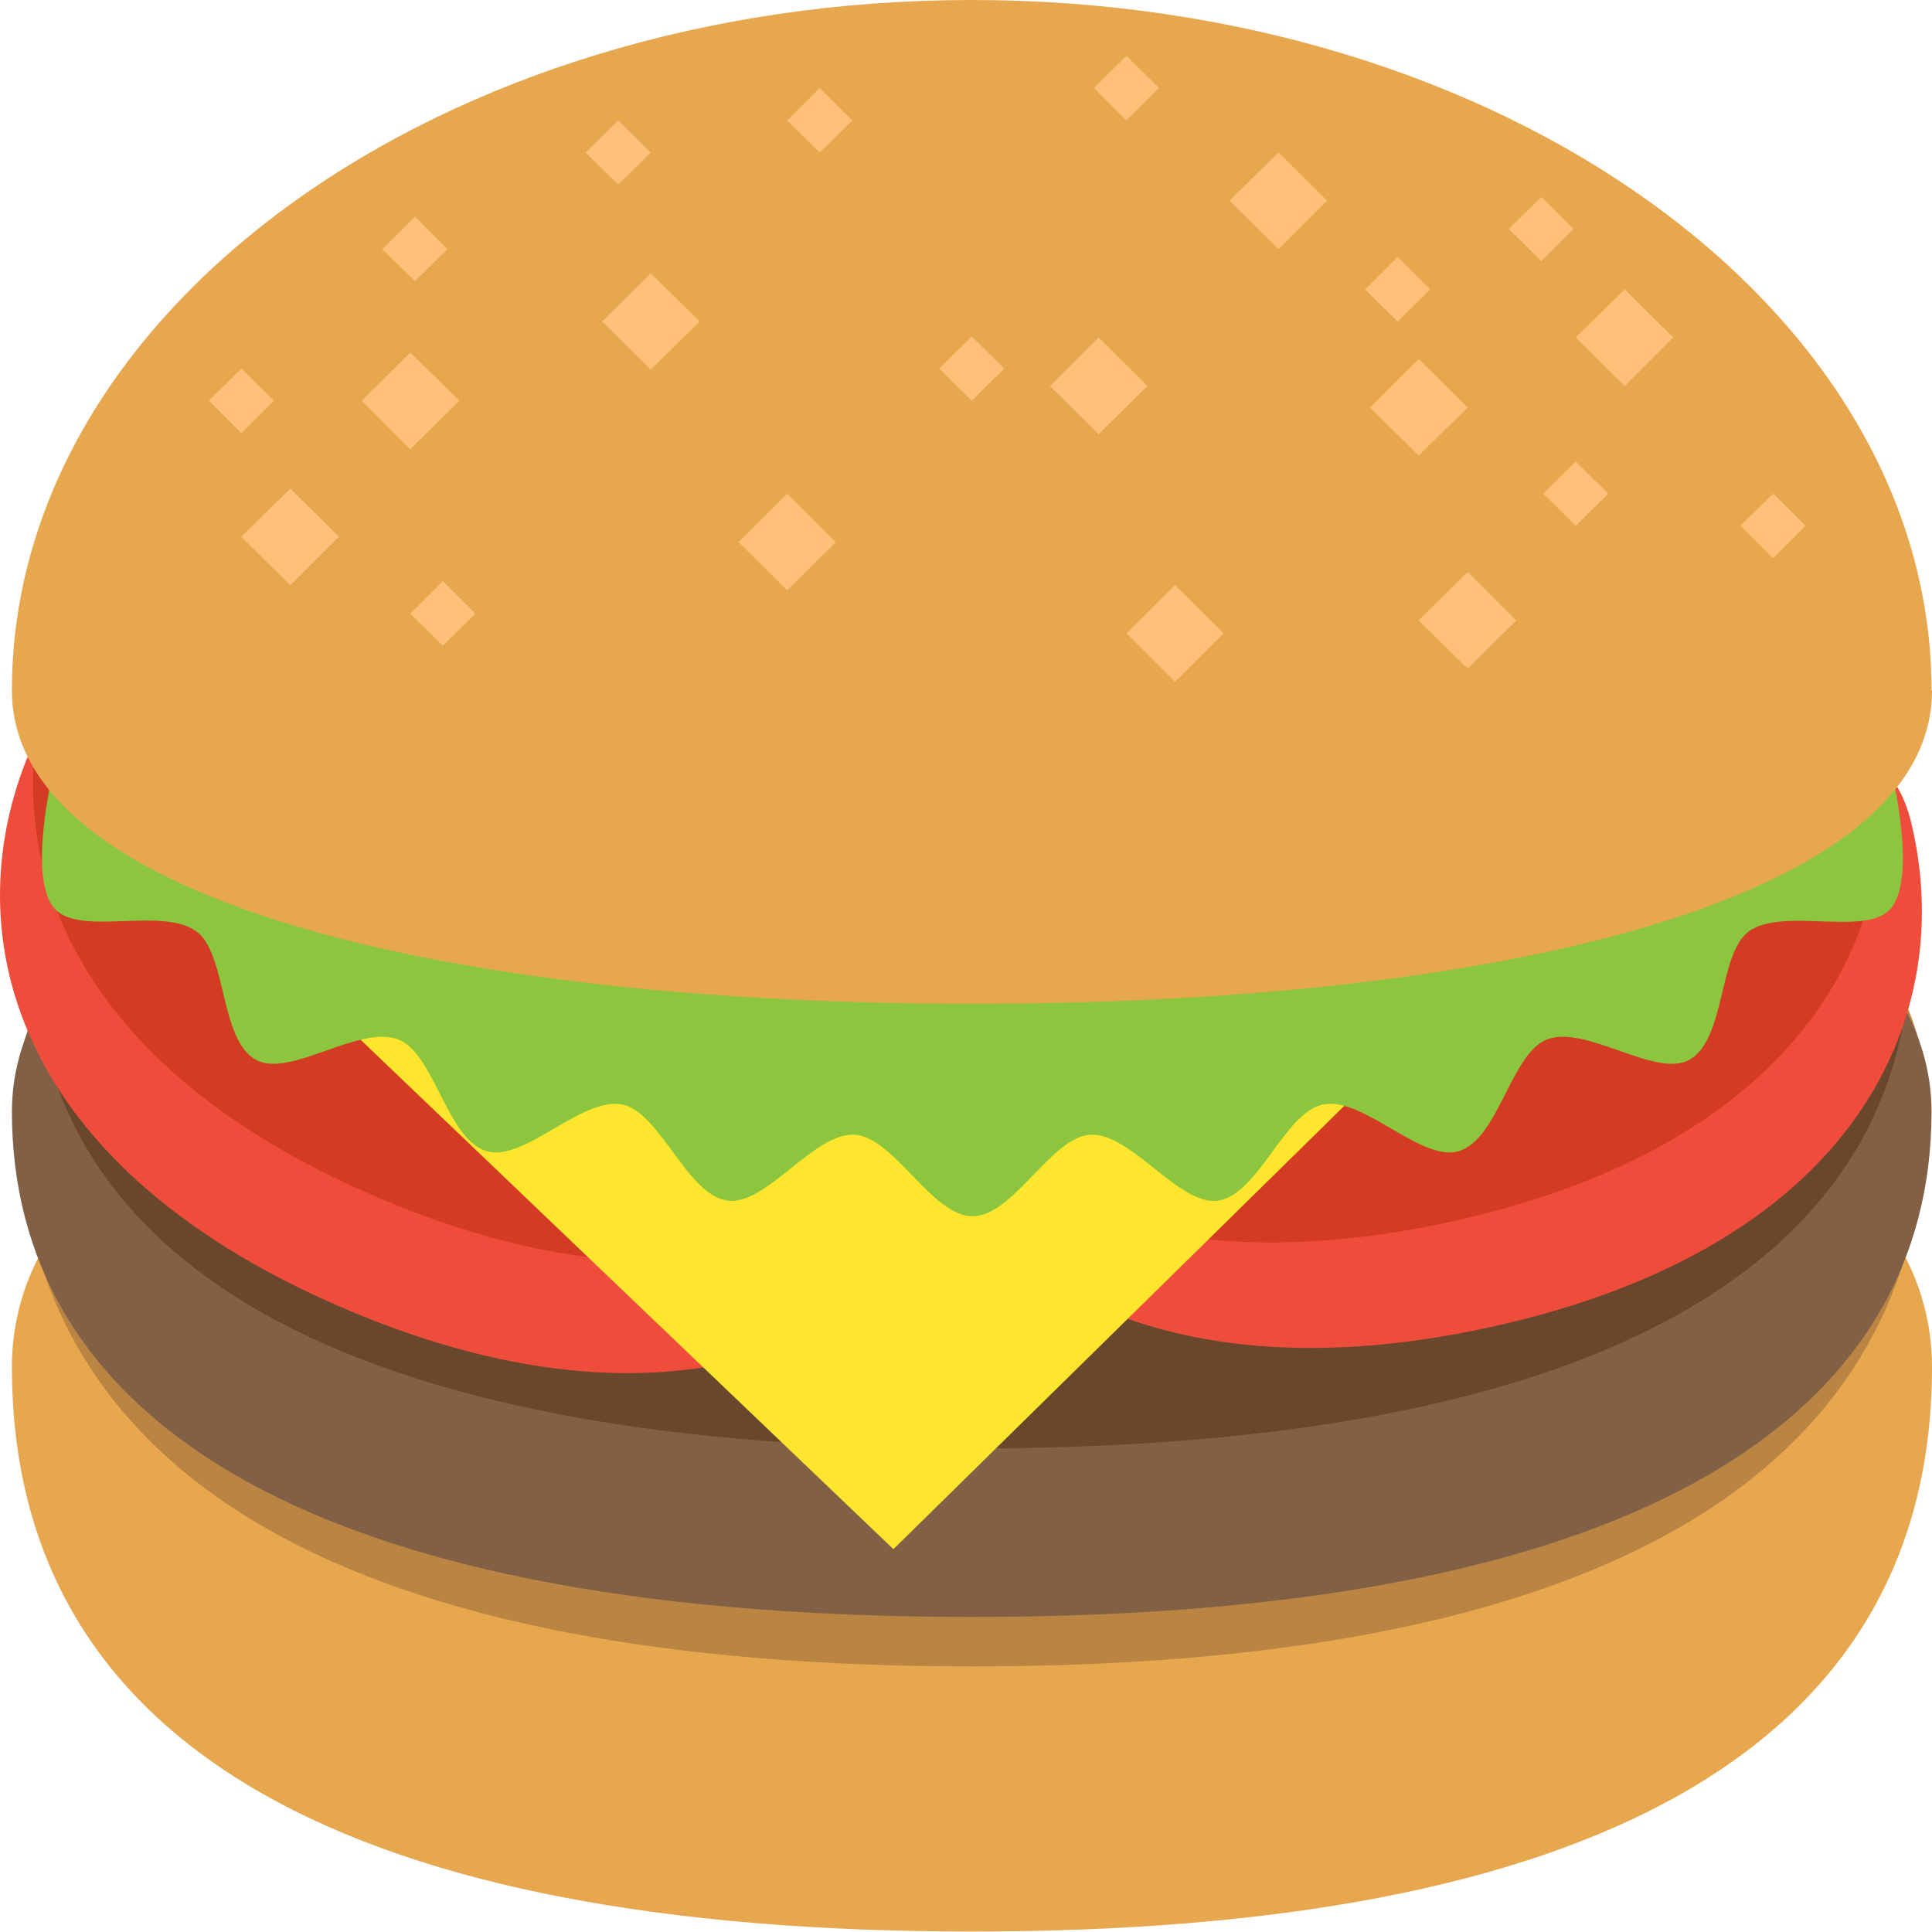
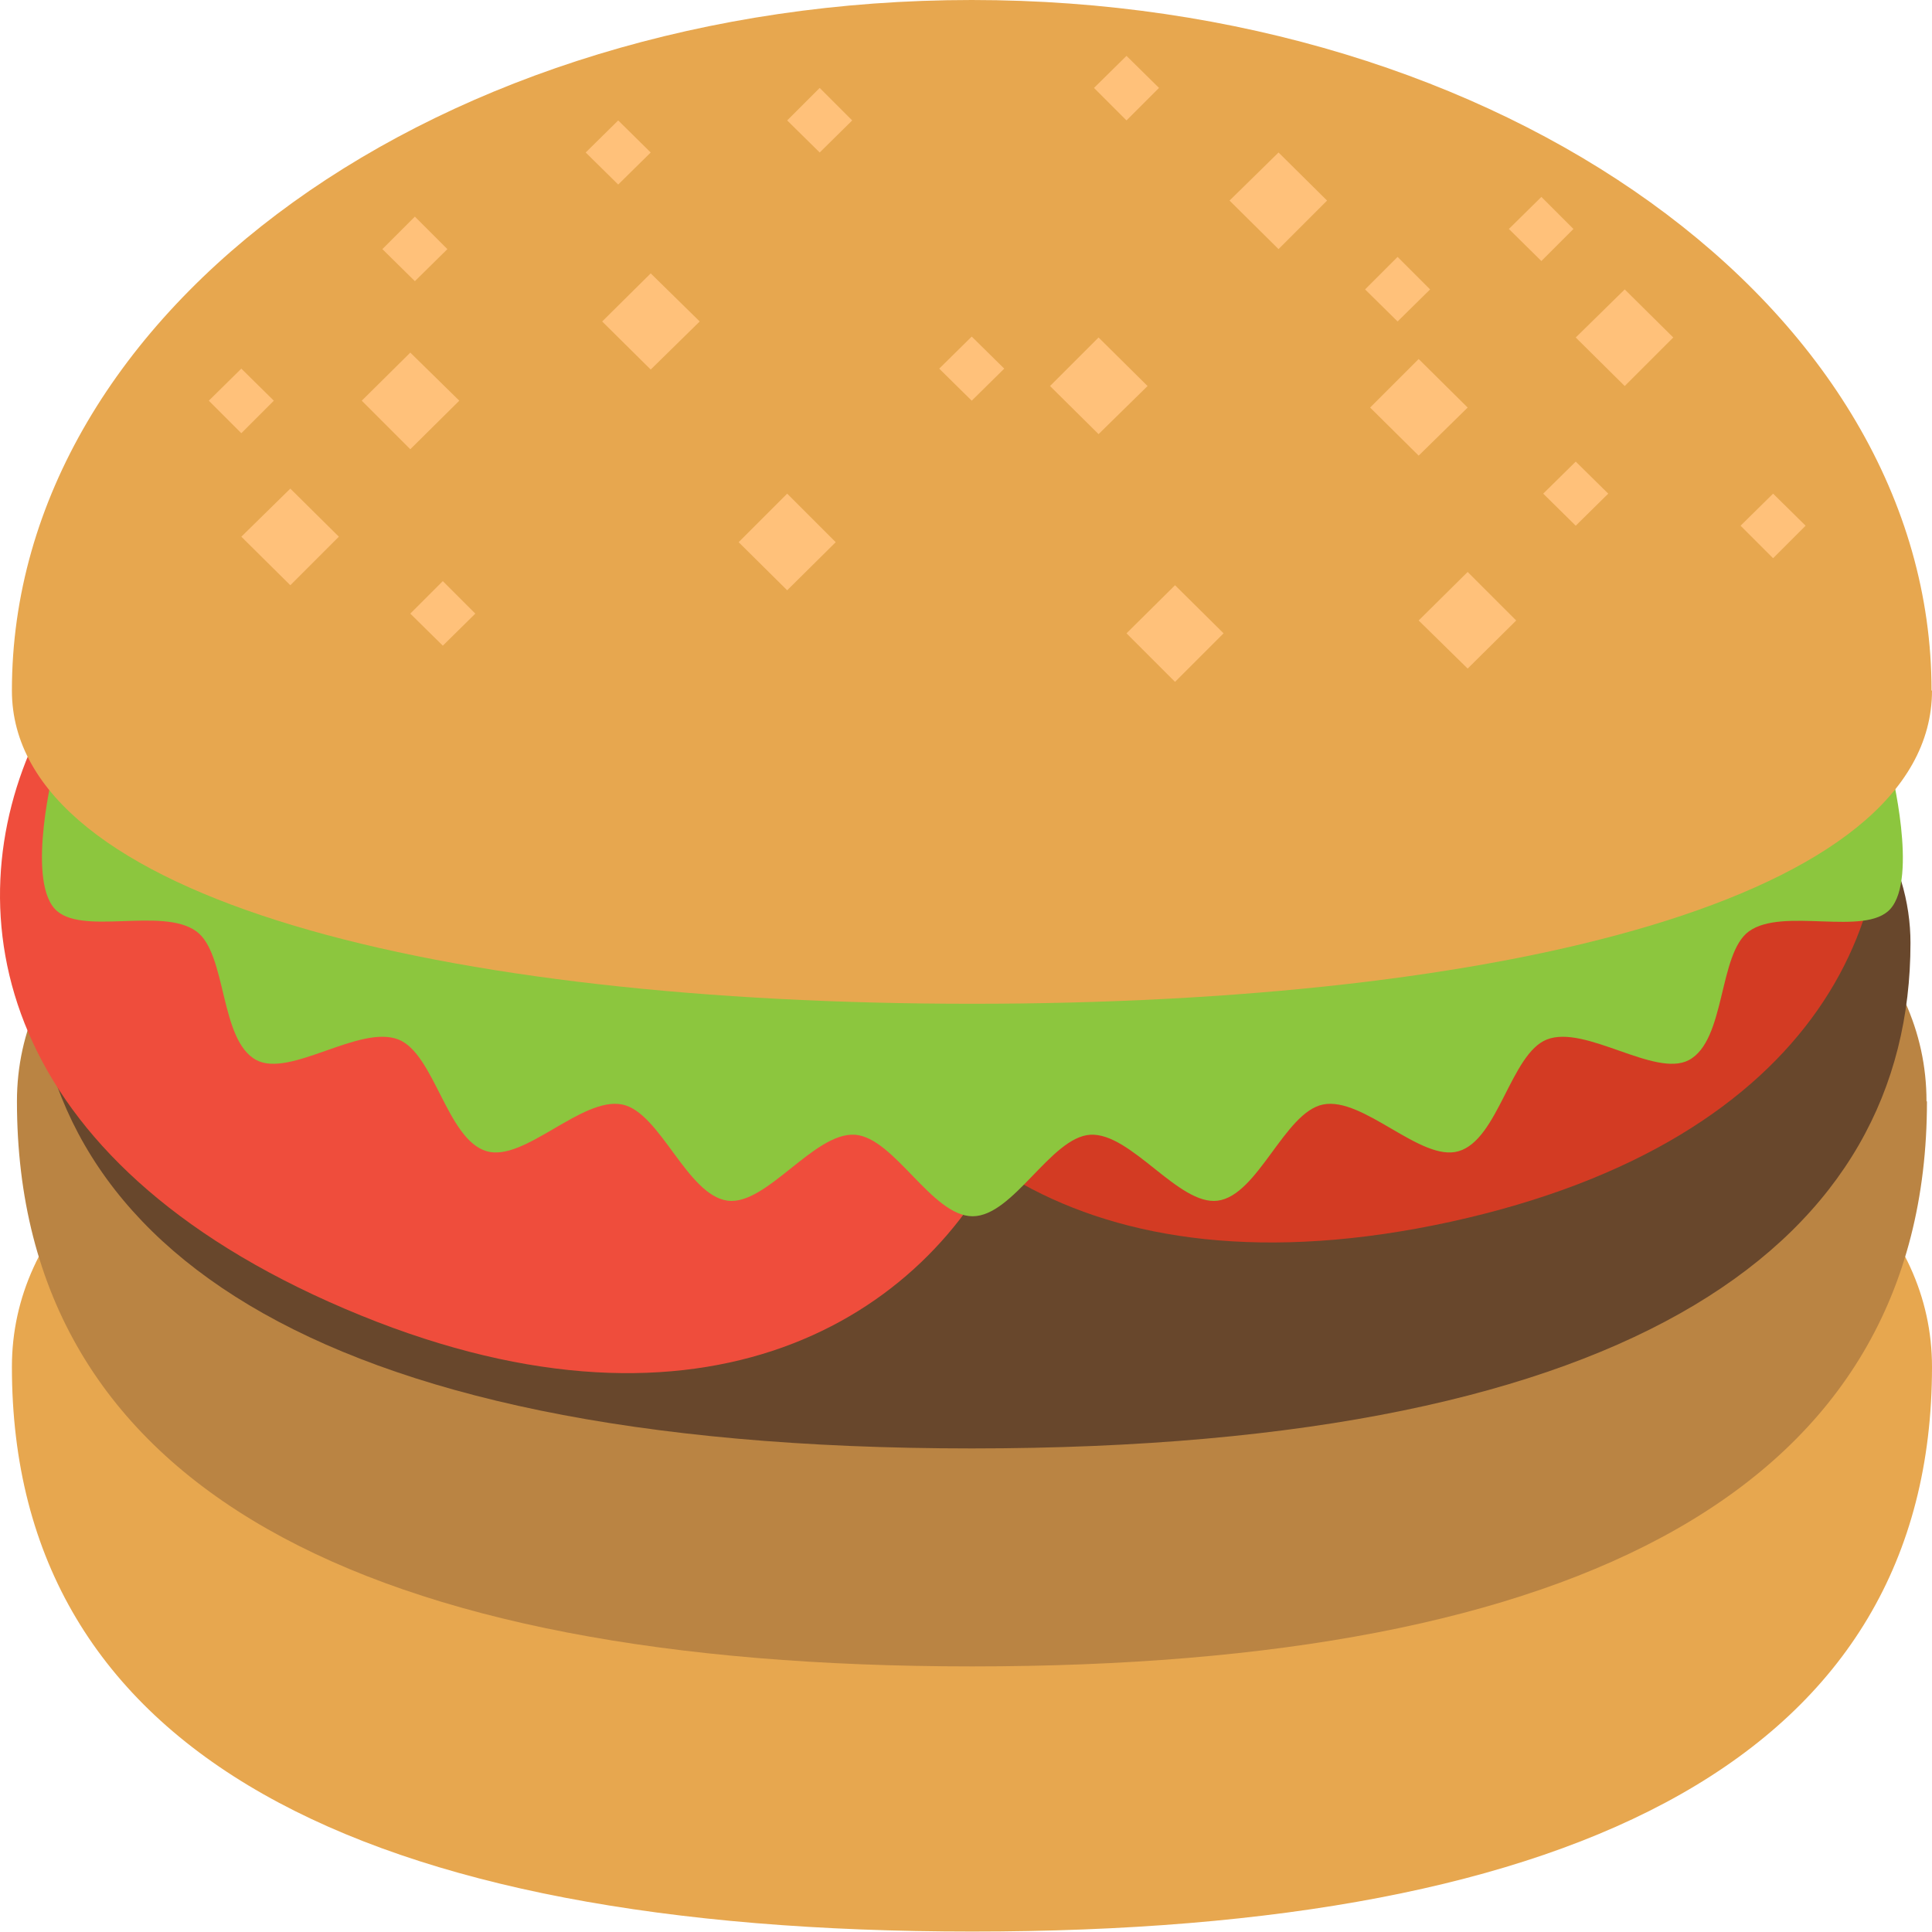
<svg xmlns="http://www.w3.org/2000/svg" id="_レイヤー_2" data-name="レイヤー 2" viewBox="0 0 42.19 42.19">
  <defs>
    <style>.cls-3{fill:#ffc17a}.cls-5{fill:#d33b23}.cls-7{fill:#e7a74f}.cls-9{fill:#ef4d3c}</style>
  </defs>
  <g id="_レイヤー_1-2" data-name="レイヤー 1">
    <path class="cls-7" d="M42.19 29.85c0 8.44-7.64 12.33-20.96 12.33S.26 38.29.26 29.85c0-12.34 41.93-12.34 41.93 0z" />
    <path d="M42.08 24.05c0 8.44-7.6 12.34-20.85 12.34S.37 32.49.37 24.05c0-12.34 41.7-12.34 41.7 0z" fill="#ba8443" />
-     <path d="M.26 24.27c0-3.49 4.15-8.4 20.96-8.4s20.96 4.9 20.96 8.4c0 6.38-5.89 11.04-20.96 11.04S.26 30.65.26 24.27z" fill="#826046" />
    <path d="M.72 20.59c0-3.49 4.05-8.4 20.5-8.4s20.5 4.9 20.5 8.4c0 6.38-5.76 11.04-20.5 11.04S.72 26.97.72 20.59z" fill="#68472c" />
    <path class="cls-9" d="M.81 16.06c1.02-2.13 3.59-2.25 12.06 1.37 8.47 3.61 10.07 5.52 9.05 7.64-1.86 3.89-6.81 6.75-14.39 3.51-7.59-3.24-8.58-8.63-6.72-12.52z" />
-     <path class="cls-5" d="M1.53 13.63C2.55 11.5 5.12 11.38 13.59 15c8.47 3.61 10.07 5.52 9.05 7.64-1.86 3.89-6.8 6.75-14.39 3.51-7.59-3.23-8.58-8.63-6.72-12.52z" />
-     <path class="cls-9" d="M19.16 22.87c-.56-2.27 1.41-3.84 10.46-5.82 9.05-1.98 11.55-1.39 12.11.89 1.02 4.16-1.07 9.26-9.18 11.04-8.11 1.78-12.37-1.94-13.39-6.1z" />
    <path class="cls-5" d="M18.29 20.57c-.56-2.27 1.41-3.84 10.46-5.82 9.05-1.98 11.55-1.39 12.11.89 1.02 4.16-1.07 9.26-9.18 11.04-8.11 1.77-12.37-1.94-13.39-6.1z" />
-     <path fill="#ffe62e" d="M5.4 20.34l14.11 13.49 13.72-13.49H5.4z" />
    <path d="M41.29 16.78s.6 2.39-.01 3.07c-.55.61-2.35-.05-3.09.49-.67.49-.5 2.38-1.31 2.81-.74.39-2.26-.78-3.1-.45-.79.31-1.06 2.19-1.93 2.44-.82.24-2.08-1.2-2.96-1.02-.84.17-1.42 1.99-2.3 2.1-.85.11-1.89-1.49-2.78-1.44-.86.05-1.68 1.78-2.57 1.78s-1.71-1.72-2.57-1.78c-.89-.06-1.93 1.55-2.78 1.44-.89-.12-1.47-1.93-2.3-2.1-.88-.18-2.14 1.26-2.96 1.02-.87-.25-1.14-2.13-1.93-2.44-.85-.33-2.36.84-3.1.45-.81-.43-.64-2.32-1.31-2.81-.75-.55-2.55.12-3.1-.5-.61-.69-.01-3.07-.01-3.07h40.14z" fill="#8cc63e" />
-     <path class="cls-7" d="M42.19 15.08c0 4.56-9.39 6.84-20.96 6.84S.26 19.64.26 15.08C.26 6.75 9.65 0 21.22 0s20.96 6.75 20.96 15.08z" />
+     <path class="cls-7" d="M42.19 15.08c0 4.56-9.39 6.84-20.96 6.84S.26 19.64.26 15.08C.26 6.75 9.65 0 21.22 0s20.96 6.75 20.96 15.08" />
    <path class="cls-3" d="M10.03 8.75L8.96 9.81 7.9 8.75 8.96 7.7l1.07 1.05zM15.28 7.02l-1.07 1.05-1.06-1.05 1.06-1.05 1.07 1.05zM18.25 11.84l-1.06 1.05-1.06-1.05 1.06-1.06 1.06 1.06zM21.93 8.05l-.71.7-.71-.7.71-.7.71.7zM35.12 10.78l-.71.7-.71-.7.71-.7.71.7zM39.43 11.48l-.71.71-.71-.71.71-.7.71.7zM31.23 6.32l-.71.7-.71-.7.71-.71.71.71zM9.77 5.44l-.71.7-.71-.7.71-.71.71.71zM5.98 8.75l-.71.71-.71-.71.71-.7.71.7zM10.38 13.4l-.71.7-.71-.7.71-.71.71.71zM18.61 2.63l-.71.7-.71-.7.71-.71.71.71zM25.31 1.92l-.71.71-.71-.71.71-.7.71.7zM14.21 3.33l-.71.7-.71-.7.71-.7.71.7zM34.36 5l-.7.7-.71-.7.71-.7.7.7zM26.72 13.83l-1.06 1.06-1.06-1.06 1.06-1.05 1.06 1.05zM25.06 8.43l-1.07 1.05-1.06-1.05 1.06-1.06 1.07 1.06zM28.98 4.38l-1.06 1.06-1.07-1.06 1.07-1.05 1.06 1.05zM32.05 8.9l-1.07 1.05-1.06-1.05 1.06-1.06 1.07 1.06zM36.54 7.37l-1.06 1.06-1.07-1.06 1.07-1.05 1.06 1.05zM33.11 13.55l-1.06 1.05-1.07-1.05 1.07-1.06 1.06 1.06zM7.4 11.72l-1.06 1.06-1.07-1.06 1.07-1.05 1.06 1.05z" />
  </g>
</svg>